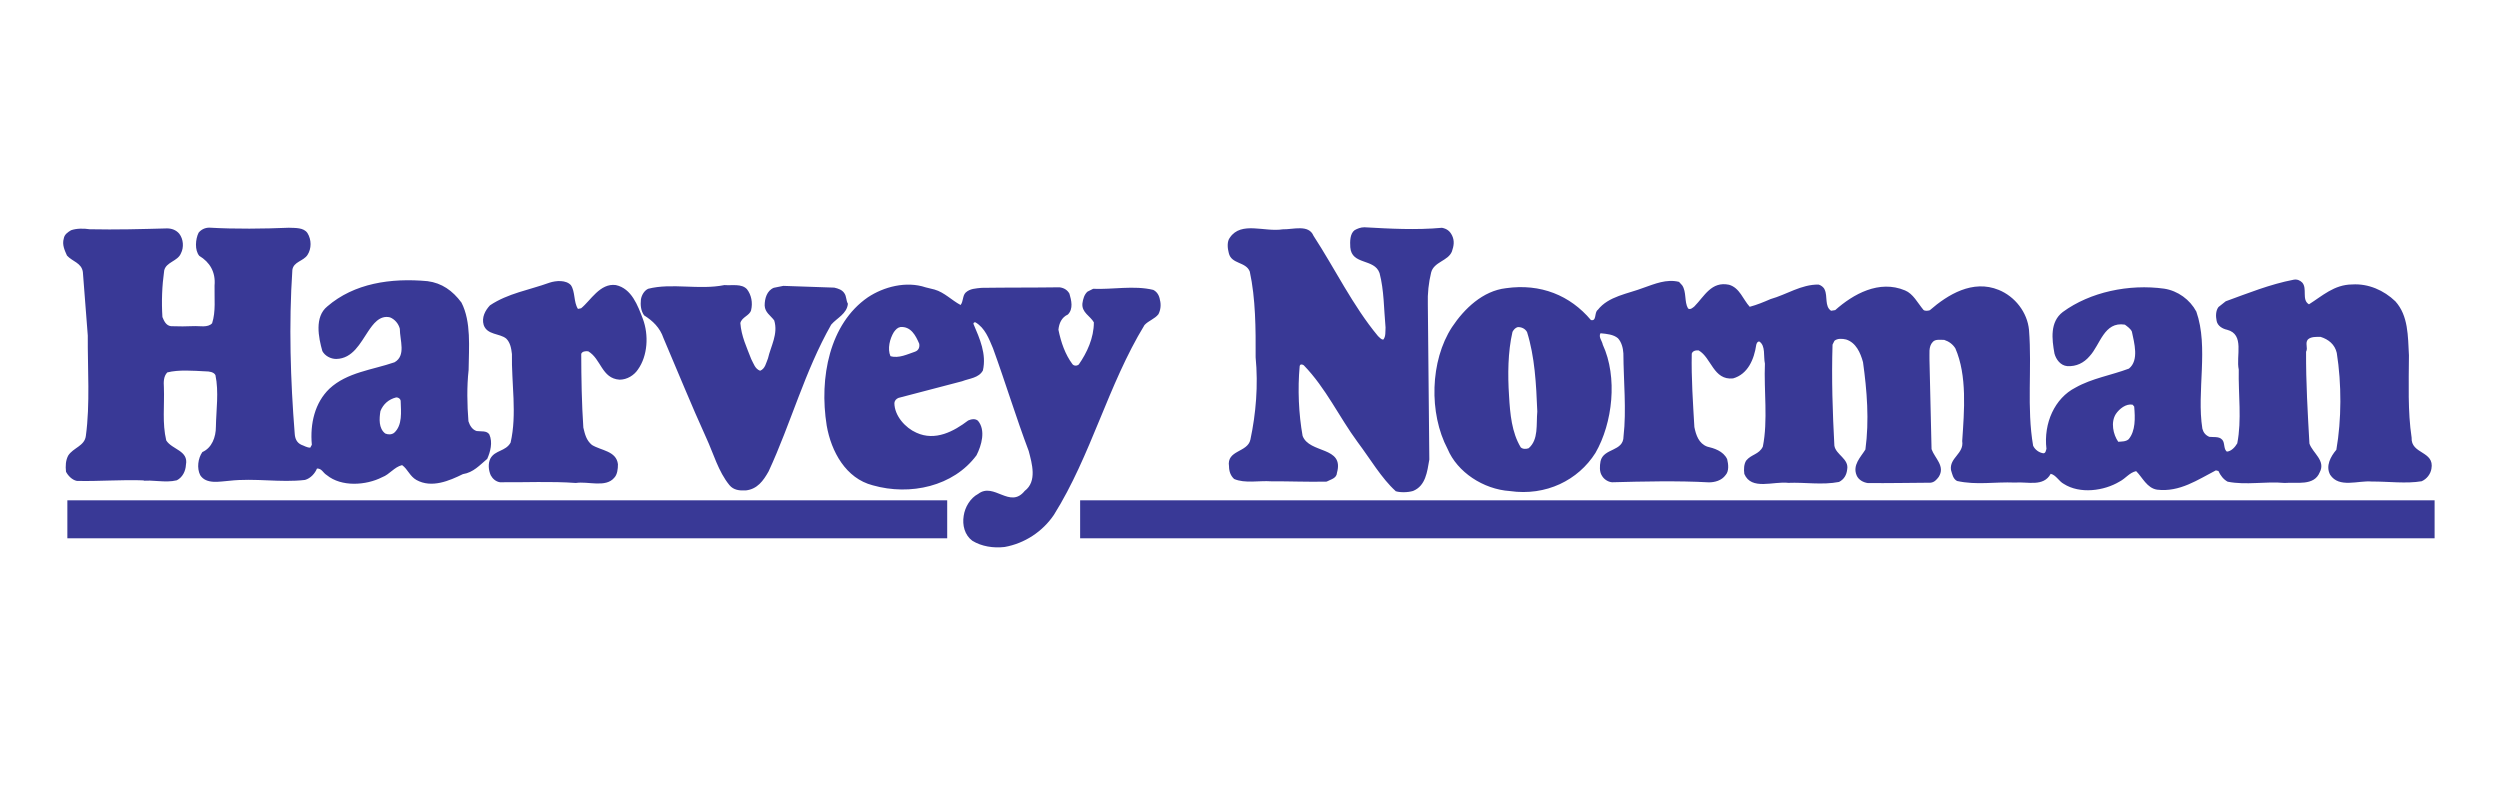
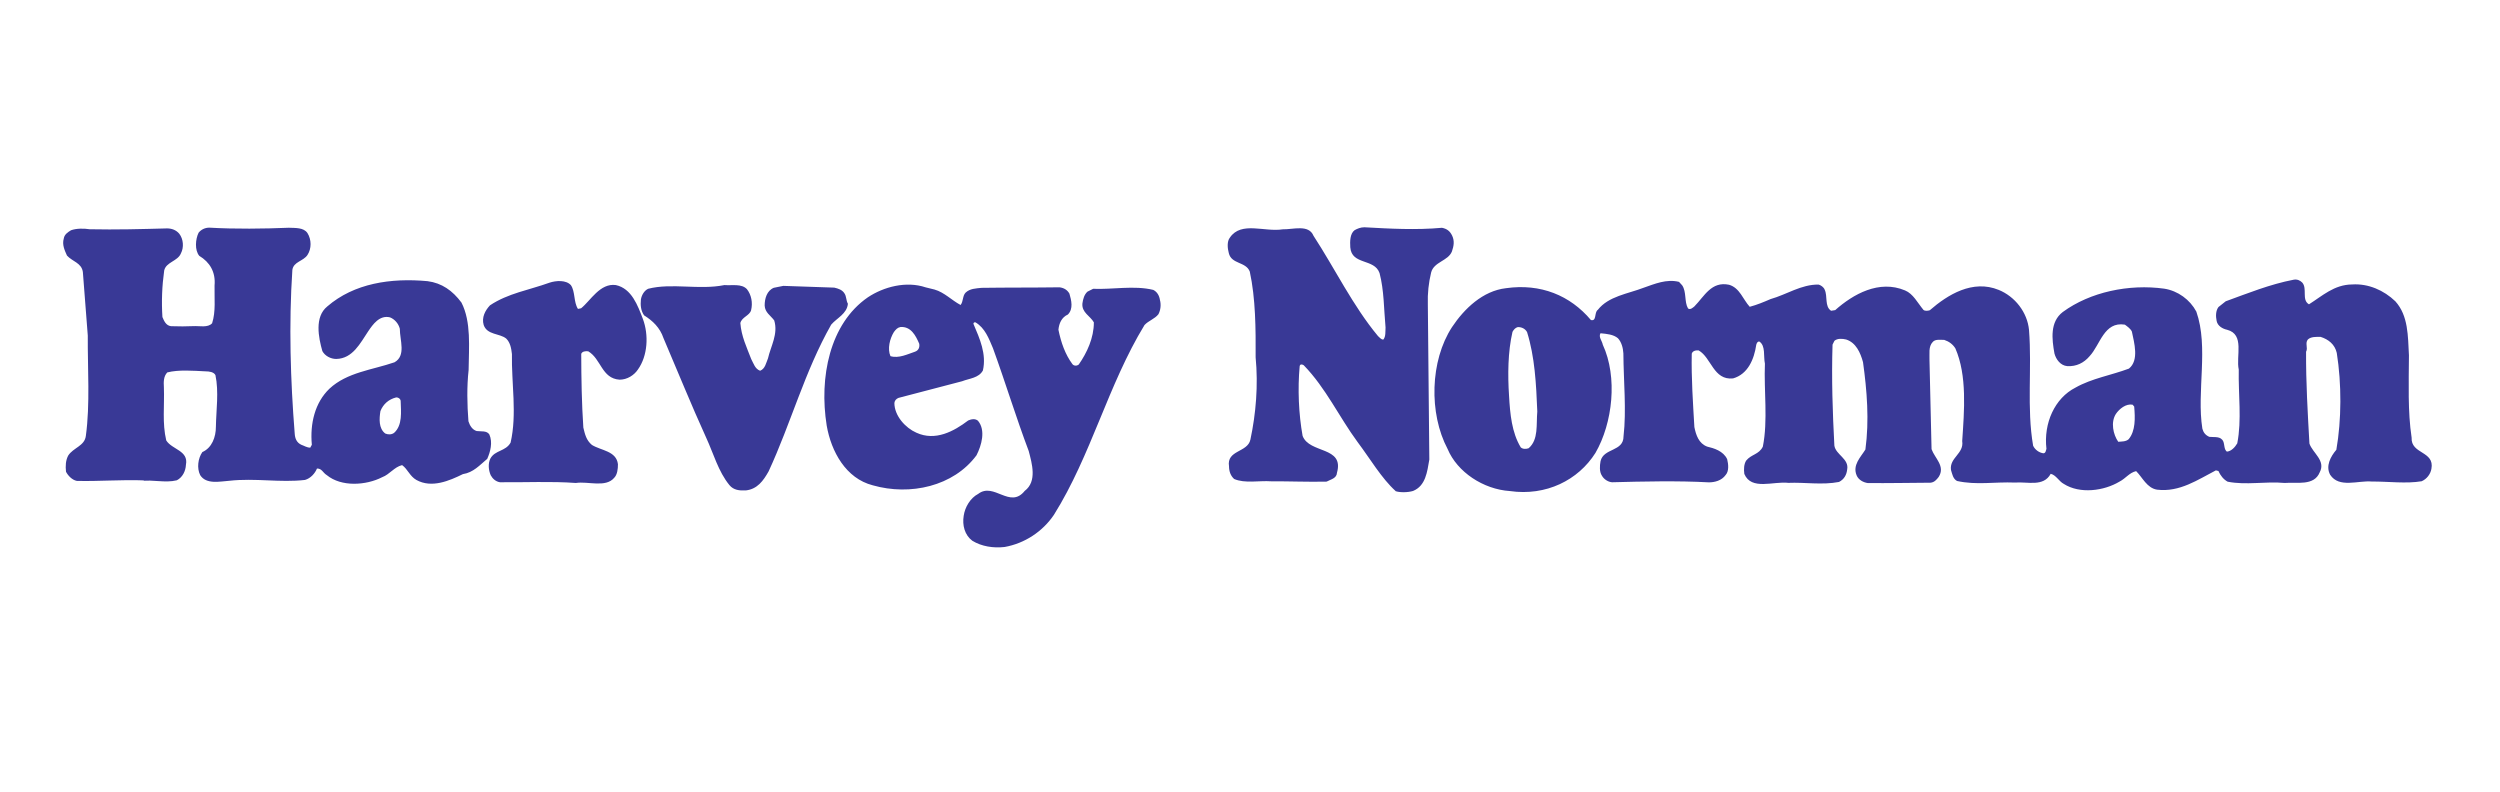
<svg xmlns="http://www.w3.org/2000/svg" width="1029" height="326" viewBox="0 0 1029 326" fill="none">
  <path d="M877.779 166.566C875.041 166.062 872.316 168.291 870.895 170.382C868.7 173.781 869.769 178.854 871.872 181.84C873.302 181.701 874.998 181.823 876.162 180.774C879.009 177.37 878.848 172.03 878.435 167.344L877.779 166.566ZM624.745 134.624C623.705 134.889 623.058 135.672 622.541 136.587C620.633 144.807 620.554 154.312 621.124 162.91C621.555 170.465 622.249 178.014 625.93 184.117C626.717 184.895 628.151 184.886 629.191 184.491C633.337 180.952 632.263 174.703 632.75 169.361C632.299 158.029 631.716 146.828 628.535 136.684C627.744 135.254 626.309 134.615 624.745 134.624ZM692.389 117.441C694.226 120.166 693.21 124.209 694.788 126.938C695.705 127.712 696.869 126.535 697.388 126.143C701.534 121.949 704.368 115.681 711.67 117.203C716.103 118.481 717.434 123.296 720.189 126.274C723.179 125.478 726.039 124.287 728.769 123.101C735.401 121.24 741.369 117.038 748.536 117.129C749.449 117.386 750.622 118.159 751.023 119.197C752.34 121.928 750.931 126.104 753.674 127.912L755.37 127.643C762.758 121.088 773.407 115.038 784.112 119.536C787.507 120.949 789.22 124.591 791.711 127.573C792.367 128.085 793.54 127.952 794.318 127.686C801.707 121.262 811.965 114.951 822.669 119.324C829.329 122.023 834.445 128.508 835.139 135.797C836.402 151.814 834.145 167.852 836.835 183.469C837.626 185.156 839.326 186.32 841.022 186.573C842.063 186.563 842.059 185.394 842.316 184.738C841.082 174.193 845.714 163.879 854.291 159.529C861.04 155.716 868.852 154.5 876.263 151.722C880.544 148.316 878.417 141.029 877.479 136.475C876.953 135.305 875.645 134.403 874.597 133.623C865.996 132.238 864.483 141.891 860.08 146.603C857.751 149.349 854.634 150.931 850.853 150.692C848.115 150.445 846.28 147.98 845.615 145.512C844.537 139.522 843.72 132.493 849.035 128.426C860.324 120.154 876.327 116.811 890.802 118.816C896.408 119.693 901.377 123.313 904.01 128.252C909.174 142.942 904.063 161.21 906.492 176.437C906.893 177.997 907.81 179.166 909.378 179.81C911.465 180.057 914.064 179.392 915.12 181.731C915.65 183.03 915.399 184.986 916.576 185.89C918.398 185.751 919.953 184.048 920.857 182.478C922.757 172.829 921.266 162.415 921.47 152.123C920.266 146.528 923.996 137.648 916.689 135.736C914.863 135.353 912.773 134.193 912.368 132.111C911.969 130.16 911.955 127.948 913.12 126.378L916.102 124.014C925.204 120.706 934.301 117.007 944.063 115.129C945.493 114.865 946.67 115.377 947.583 116.286C949.813 118.746 947.236 123.448 950.37 125.257C955.826 121.84 960.744 117.124 968.172 117.081C974.814 116.655 981.212 119.484 985.929 124.018C991.301 129.981 991.088 138.318 991.522 146.264C991.457 157.599 991.001 169.451 992.622 180.127C992.27 187.034 1002.16 185.547 1000.77 192.979C1000.39 195.196 998.838 197.161 996.759 198.081C990.383 199.159 983.082 198.16 976.179 198.195C970.577 197.704 962.774 201.007 959.098 195.427C957.125 191.787 959.314 187.868 961.644 185.12C963.792 172.733 963.84 158.012 961.814 145.255C961.014 141.743 958.398 139.674 955.134 138.648C953.313 138.656 951.226 138.54 949.931 139.717C948.636 141.291 950.079 143.108 949.178 144.803C949.118 157.573 949.835 169.682 950.561 182.575C951.882 186.477 957.372 189.572 954.795 194.405C952.478 200.15 945.307 198.369 940.356 198.786C932.406 198.047 924.6 199.786 916.906 198.265C915.206 197.36 913.894 195.674 913.103 193.858L912.059 193.601C904.654 197.421 897.13 202.673 887.872 201.55C883.699 200.925 881.852 196.505 879.232 193.913C876.372 194.583 874.949 196.934 872.35 198.251C865.992 202.064 856.094 203.423 849.431 199.159C847.47 198.13 846.285 195.532 844.068 195.022C841.099 200.507 834.575 198.203 829.364 198.621C820.767 198.278 813.607 199.751 805.523 197.974C803.823 197.069 803.549 195.118 803.019 193.427C802.342 188.35 808.456 186.751 807.644 181.544C808.488 169.035 809.708 154.569 804.828 143.39C803.776 141.704 802.207 140.538 800.247 139.9C798.687 139.908 796.599 139.531 795.561 140.708C793.623 142.673 794.288 145.664 794.174 148.271L795.027 184.873C796.352 188.642 800.798 191.875 797.956 196.321C797.051 197.496 796.144 198.547 794.583 198.681C785.987 198.73 777.127 198.912 768.792 198.829C766.966 198.578 765.005 197.547 764.215 195.725C762.367 191.437 765.866 188.159 767.8 185.025C769.429 173.029 768.447 160.789 766.818 149.075C765.757 145.173 763.91 141.012 759.863 139.735C758.299 139.353 756.213 139.231 755.048 140.283L754.274 141.848C753.831 155.791 754.3 169.856 755.025 183.4C755.565 187.176 761.18 188.837 760.29 193.275C760.046 195.487 759.012 197.318 756.934 198.373C750.036 199.712 742.735 198.452 736.093 198.747C729.964 198 720.866 201.959 717.964 195.069C717.689 193.118 717.811 191.032 718.714 189.594C720.785 186.976 724.039 187.09 725.587 183.825C727.743 173.13 725.977 160.636 726.44 149.688C725.769 146.567 726.792 142.39 724.174 140.583C723.392 140.457 723.006 141.37 722.879 141.895C722.002 147.889 719.428 154.027 713.316 155.755C705.241 156.582 704.411 147.206 699.182 144.238C698.008 144.116 696.709 144.382 696.327 145.559C696.118 155.591 696.826 165.874 697.405 175.771C698.074 179.158 699.264 182.539 702.659 183.821C705.397 184.46 709.314 185.613 710.896 188.989C711.427 191.067 711.704 193.931 710.278 195.504C708.602 197.856 705.737 198.525 703.395 198.538C690.751 197.826 676.032 198.169 663.528 198.499C661.834 198.377 660.134 197.217 659.347 195.787C658.295 194.231 658.412 191.753 658.79 189.798C660.063 184.321 668.278 185.969 668.244 179.583C669.487 168.896 668.249 156.786 668.183 145.454C668.044 143.111 667.379 140.77 665.937 139.213C664.102 137.661 661.368 137.414 658.76 137.17C657.855 138.735 659.43 140.291 659.699 141.852C665.892 155.234 663.784 174.137 656.687 186.421C649.584 197.665 636.332 204.255 621.471 202.12C610.523 201.399 599.804 194.293 595.84 184.807C588.073 170.13 588.608 148.502 597.648 134.641C602.685 127.056 610.332 119.72 619.833 118.624C634.154 116.59 646.294 121.605 654.817 131.721C657.3 132.354 656.108 128.587 657.664 127.534C662.063 121.909 670.004 120.949 676.502 118.441C681.053 116.85 685.99 114.742 691.081 116.016L692.389 117.441ZM561.594 93.545C560.033 93.553 558.734 94.083 557.561 94.739C555.617 96.184 555.635 99.443 555.778 101.786C556.339 109.205 565.706 106.289 567.823 112.4C569.688 119.424 569.596 127.243 570.291 134.793C570.171 136.488 570.444 138.44 569.41 139.748C568.497 139.882 567.841 138.844 567.183 138.326C556.826 125.877 549.445 110.547 540.639 97.048C538.658 92.24 532.291 94.492 527.987 94.383C520.442 95.601 510.905 90.964 506.251 97.762C504.96 99.334 505.234 102.195 505.768 104.146C506.834 108.832 512.823 107.627 514.41 111.787C516.813 122.844 516.882 135.349 516.817 147.077C517.925 158.533 516.948 170.264 514.661 180.957C513.518 186.307 504.786 185.182 505.863 191.95C505.877 194.036 506.538 195.852 507.976 197.148C512.418 199.078 518.273 197.744 523.225 198.109C530.647 198.064 538.336 198.413 546.026 198.238C547.711 197.318 550.185 196.913 550.303 194.57C553.366 183.608 538.928 186.816 536.15 179.405C534.533 170.425 534.085 160.006 534.945 150.753C535.072 149.71 536.115 149.962 536.636 150.354C545.808 159.811 551.085 171.507 558.83 182.013C563.815 188.633 568.683 196.943 574.442 202.12C574.442 202.25 574.312 202.125 574.312 202.125C576.008 202.764 579.398 202.746 581.606 202.081C586.809 199.97 587.426 194.231 588.312 189.146L587.696 125.318C587.539 120.758 588.039 116.329 589.055 112.153C590.202 107.72 596.061 107.424 597.605 103.507C598.374 101.286 598.752 99.205 597.701 96.992C596.775 95.046 595.466 94.14 593.515 93.758C582.836 94.731 572.148 94.139 561.594 93.545ZM163.083 163.567C159.957 164.362 157.749 166.318 156.585 169.192C156.071 172.317 155.824 176.359 158.566 178.432C159.741 178.95 161.171 178.944 162.214 178.162C165.72 175.025 165.051 169.557 164.913 164.997C164.777 164.084 163.996 163.567 163.083 163.567ZM370.649 134.594C369.344 134.858 368.697 135.641 367.915 136.684C366.233 139.422 365.198 143.595 366.511 146.59C369.901 147.62 373.544 145.786 376.669 144.738C378.099 144.211 378.616 142.908 378.35 141.473C376.907 138.093 374.944 134.32 370.649 134.594ZM384.67 119.181C388.713 120.341 391.721 123.592 395.372 125.535C396.542 124.096 396.145 121.753 397.44 120.45C399.262 118.75 401.605 118.741 403.951 118.477C414.631 118.316 425.314 118.415 436.128 118.255C437.951 118.512 439.254 119.29 440.171 120.85C440.958 123.584 441.879 127.095 439.545 129.451C436.941 130.629 435.907 133.107 435.65 135.715C436.711 140.922 438.414 145.864 441.423 149.898C442.08 150.675 443.248 150.671 444.031 150.019C447.403 145.191 450.251 139.062 450.233 132.677C448.794 130.073 445.143 128.652 445.521 124.875C445.778 123.05 446.296 121.224 447.595 120.046L449.938 118.868C457.622 119.236 466.866 117.39 474.686 119.32C476.251 120.098 477.168 121.659 477.434 123.479C477.964 125.436 477.707 127.648 476.798 129.348C475.243 131.303 472.77 131.959 471.078 133.79C456.04 158.452 449.085 187.521 433.781 211.922C429.114 218.841 421.699 223.683 413.497 225.14C408.811 225.674 403.987 224.904 400.2 222.57C397.071 220.232 396.015 216.198 396.658 212.286C397.168 208.77 399.37 204.984 402.626 203.285C409.124 198.317 415.669 209.631 421.768 202.06C426.97 198.135 424.737 190.716 423.42 185.639C418.17 171.717 413.827 157.399 408.712 143.343C407.008 139.31 405.43 135.015 401.518 132.68C401.123 132.551 400.476 132.817 400.735 133.464C403.226 139.323 406.112 145.694 404.564 152.475C402.882 155.605 398.975 155.748 395.98 156.925L369.814 163.775C368.905 164.167 368.255 164.819 368.128 165.861C368.145 171.203 372.718 176.142 377.151 178.084C384.98 181.71 392.651 177.519 398.501 173.072C399.67 172.551 401.365 172.151 402.538 173.19C405.807 177.09 404 183.348 401.931 187.395C392.456 200.186 374.618 204.142 359.236 199.756C348.155 196.922 342.132 185.869 340.275 175.19C337.098 155.399 341.462 133.241 357.197 122.385C363.695 118.068 372.939 115.568 381.023 118.281L384.67 119.181ZM298.171 117.337C287.753 119.45 276.543 116.355 266.781 118.859C265.091 119.646 264.051 121.602 263.795 123.297C263.543 125.644 263.807 127.987 265.117 129.807C268.641 132.011 271.645 134.867 273.088 139.167C278.99 152.953 284.497 166.618 290.66 180.149C293.672 186.655 295.65 194.071 300.223 199.664C301.923 201.743 304.399 201.994 307.004 201.855C311.694 201.321 314.158 197.931 316.361 194.014C325.554 174.189 331.226 152.809 342.114 133.629C344.453 130.885 348.616 129.181 348.996 125.014C348.213 123.714 348.464 122.019 347.552 120.72C346.635 119.29 345.07 118.771 343.375 118.385L322.403 117.665L318.496 118.454C315.631 119.633 314.732 122.892 314.736 125.762C314.875 128.626 317.096 129.79 318.665 131.872C320.373 137.467 317.261 142.425 316.102 147.511C315.328 149.337 314.94 151.81 312.859 152.601C310.772 151.823 310.245 149.742 309.199 147.789C307.36 142.974 305.134 138.423 304.727 132.95C305.37 130.478 308.494 129.947 309.141 127.73C309.915 124.6 309.255 121.346 307.426 119.007C305.203 116.668 301.426 117.59 298.171 117.337ZM226.128 116.368C217.8 119.384 209.077 120.715 201.666 125.683C199.715 127.773 198.163 130.641 199.085 133.767C200.528 137.932 205.604 137.137 208.348 139.344C210.046 141.03 210.441 143.377 210.711 145.72C210.485 157.704 212.863 170.465 210.159 182.196C208.086 185.851 203.788 185.212 201.84 188.733C200.806 190.819 201.075 193.558 201.992 195.635C202.775 197.065 204.084 198.234 205.778 198.491C216.066 198.596 226.881 198.043 237.042 198.795C241.988 198 249.296 200.847 252.799 196.669C254.098 195.361 254.349 193.014 254.345 191.063C253.68 185.59 247.426 185.482 243.641 183.144C241.293 181.2 240.762 178.723 240.102 175.99C239.424 165.962 239.268 155.67 239.237 145.643C239.624 144.599 241.058 144.464 242.102 144.59C247.452 147.703 247.604 155.779 255.028 156.278C258.158 156.27 261.018 154.439 262.574 152.087C266.598 146.477 267.093 137.874 264.6 131.241C262.5 125.774 260.006 118.75 253.489 117.334C246.974 116.439 243.084 123.745 239.186 126.883L237.887 127.147C236.052 124.287 236.821 120.115 234.991 117.386C233.03 115.178 228.862 115.446 226.128 116.368ZM118.857 93.74C121.591 93.862 124.977 93.592 126.551 95.931C128.25 98.664 128.258 102.311 126.572 104.92C124.886 107.531 120.848 107.67 120.339 111.062C118.84 133.603 119.552 156.525 121.308 178.536C121.443 180.492 122.1 182.183 124.056 183.087C125.229 183.473 126.277 184.256 127.706 184.252L128.354 183.079C127.55 174.35 129.61 165.749 135.587 159.999C142.863 153.204 153.281 152.266 162.392 149.111C167.203 146.363 164.577 140.116 164.564 135.297C164.039 133.215 162.47 131.393 160.514 130.621C156.215 129.59 153.49 133.506 151.543 136.375C148.3 141.203 145.193 147.598 138.416 147.745C136.074 147.754 133.722 146.455 132.679 144.504C131.097 138.909 129.38 130.447 134.709 126.13C145.758 116.59 160.862 114.333 175.975 115.725C181.843 116.49 186.276 119.606 189.94 124.544C194 132.48 192.986 142.903 192.883 152.284C192.122 159.06 192.27 166.613 192.808 173.385C193.333 175.081 194.382 176.901 196.208 177.415C197.903 177.671 200.376 177.141 201.422 178.836C202.866 182.087 201.831 185.999 200.541 188.867C197.42 191.48 194.825 194.483 190.527 195.148C184.932 197.9 177.647 201.046 171.384 197.547C168.642 195.991 167.855 193.127 165.503 191.44C162.253 192.231 160.435 195.231 157.31 196.413C150.678 199.817 140.52 200.499 134.513 195.566C132.818 194.527 132.553 192.835 130.467 192.84C129.688 194.797 127.872 196.887 125.529 197.543C115.371 198.743 105.075 196.691 94.395 197.89C90.488 198.165 84.894 199.481 82.407 195.579C80.965 192.719 81.473 188.676 83.29 186.068C87.193 184.365 88.875 179.93 88.862 175.632C88.975 168.855 90.127 161.168 88.675 154.4C88.019 153.096 86.063 152.844 84.633 152.848C79.552 152.601 73.558 152.097 68.869 153.283C67.312 154.848 67.317 157.195 67.456 159.407C67.738 166.962 66.717 174.129 68.429 181.291C70.785 185.06 77.687 185.433 76.531 191.298C76.409 193.905 75.114 196.512 72.772 197.691C67.955 198.877 62.87 197.326 58.315 197.991L59.354 197.856V197.73C49.844 197.365 40.599 198.173 31.61 197.938C29.654 197.552 27.955 195.731 27.168 194.171C26.903 191.828 27.025 189.48 28.064 187.525C30.137 184.26 34.826 183.6 35.335 179.426C37.122 166.266 36.039 151.81 36.13 138.131L34.105 111.952C33.57 108.176 29.794 107.666 27.573 105.198C26.655 103.115 25.477 100.774 26.251 98.169C26.508 96.474 27.938 95.558 29.237 94.771C31.449 93.983 34.444 93.976 36.922 94.358C47.996 94.589 58.154 94.301 68.707 94.01C70.659 94.006 72.484 94.653 73.793 96.21C75.492 98.418 75.762 101.807 74.466 104.285C73.172 107.546 68.355 107.818 67.582 111.34C66.686 117.724 66.443 124.109 66.851 130.49C67.508 132.051 68.295 134.002 70.381 134.259C73.506 134.38 76.896 134.371 79.76 134.232C81.973 134.097 85.624 134.997 87.311 133.037C88.862 128.212 88.197 122.874 88.31 117.533C88.814 111.93 86.328 107.902 82.025 105.306C80.065 102.969 80.443 98.409 81.738 95.796C82.777 94.492 84.337 93.706 86.159 93.701C96.842 94.323 108.569 94.158 118.857 93.74Z" fill="#393996" />
-   <path d="M27.725 205.928V221.562H389.869V205.928L27.725 205.928ZM444.583 205.928V221.562H1002.08V205.928L444.583 205.928Z" fill="#393996" />
</svg>